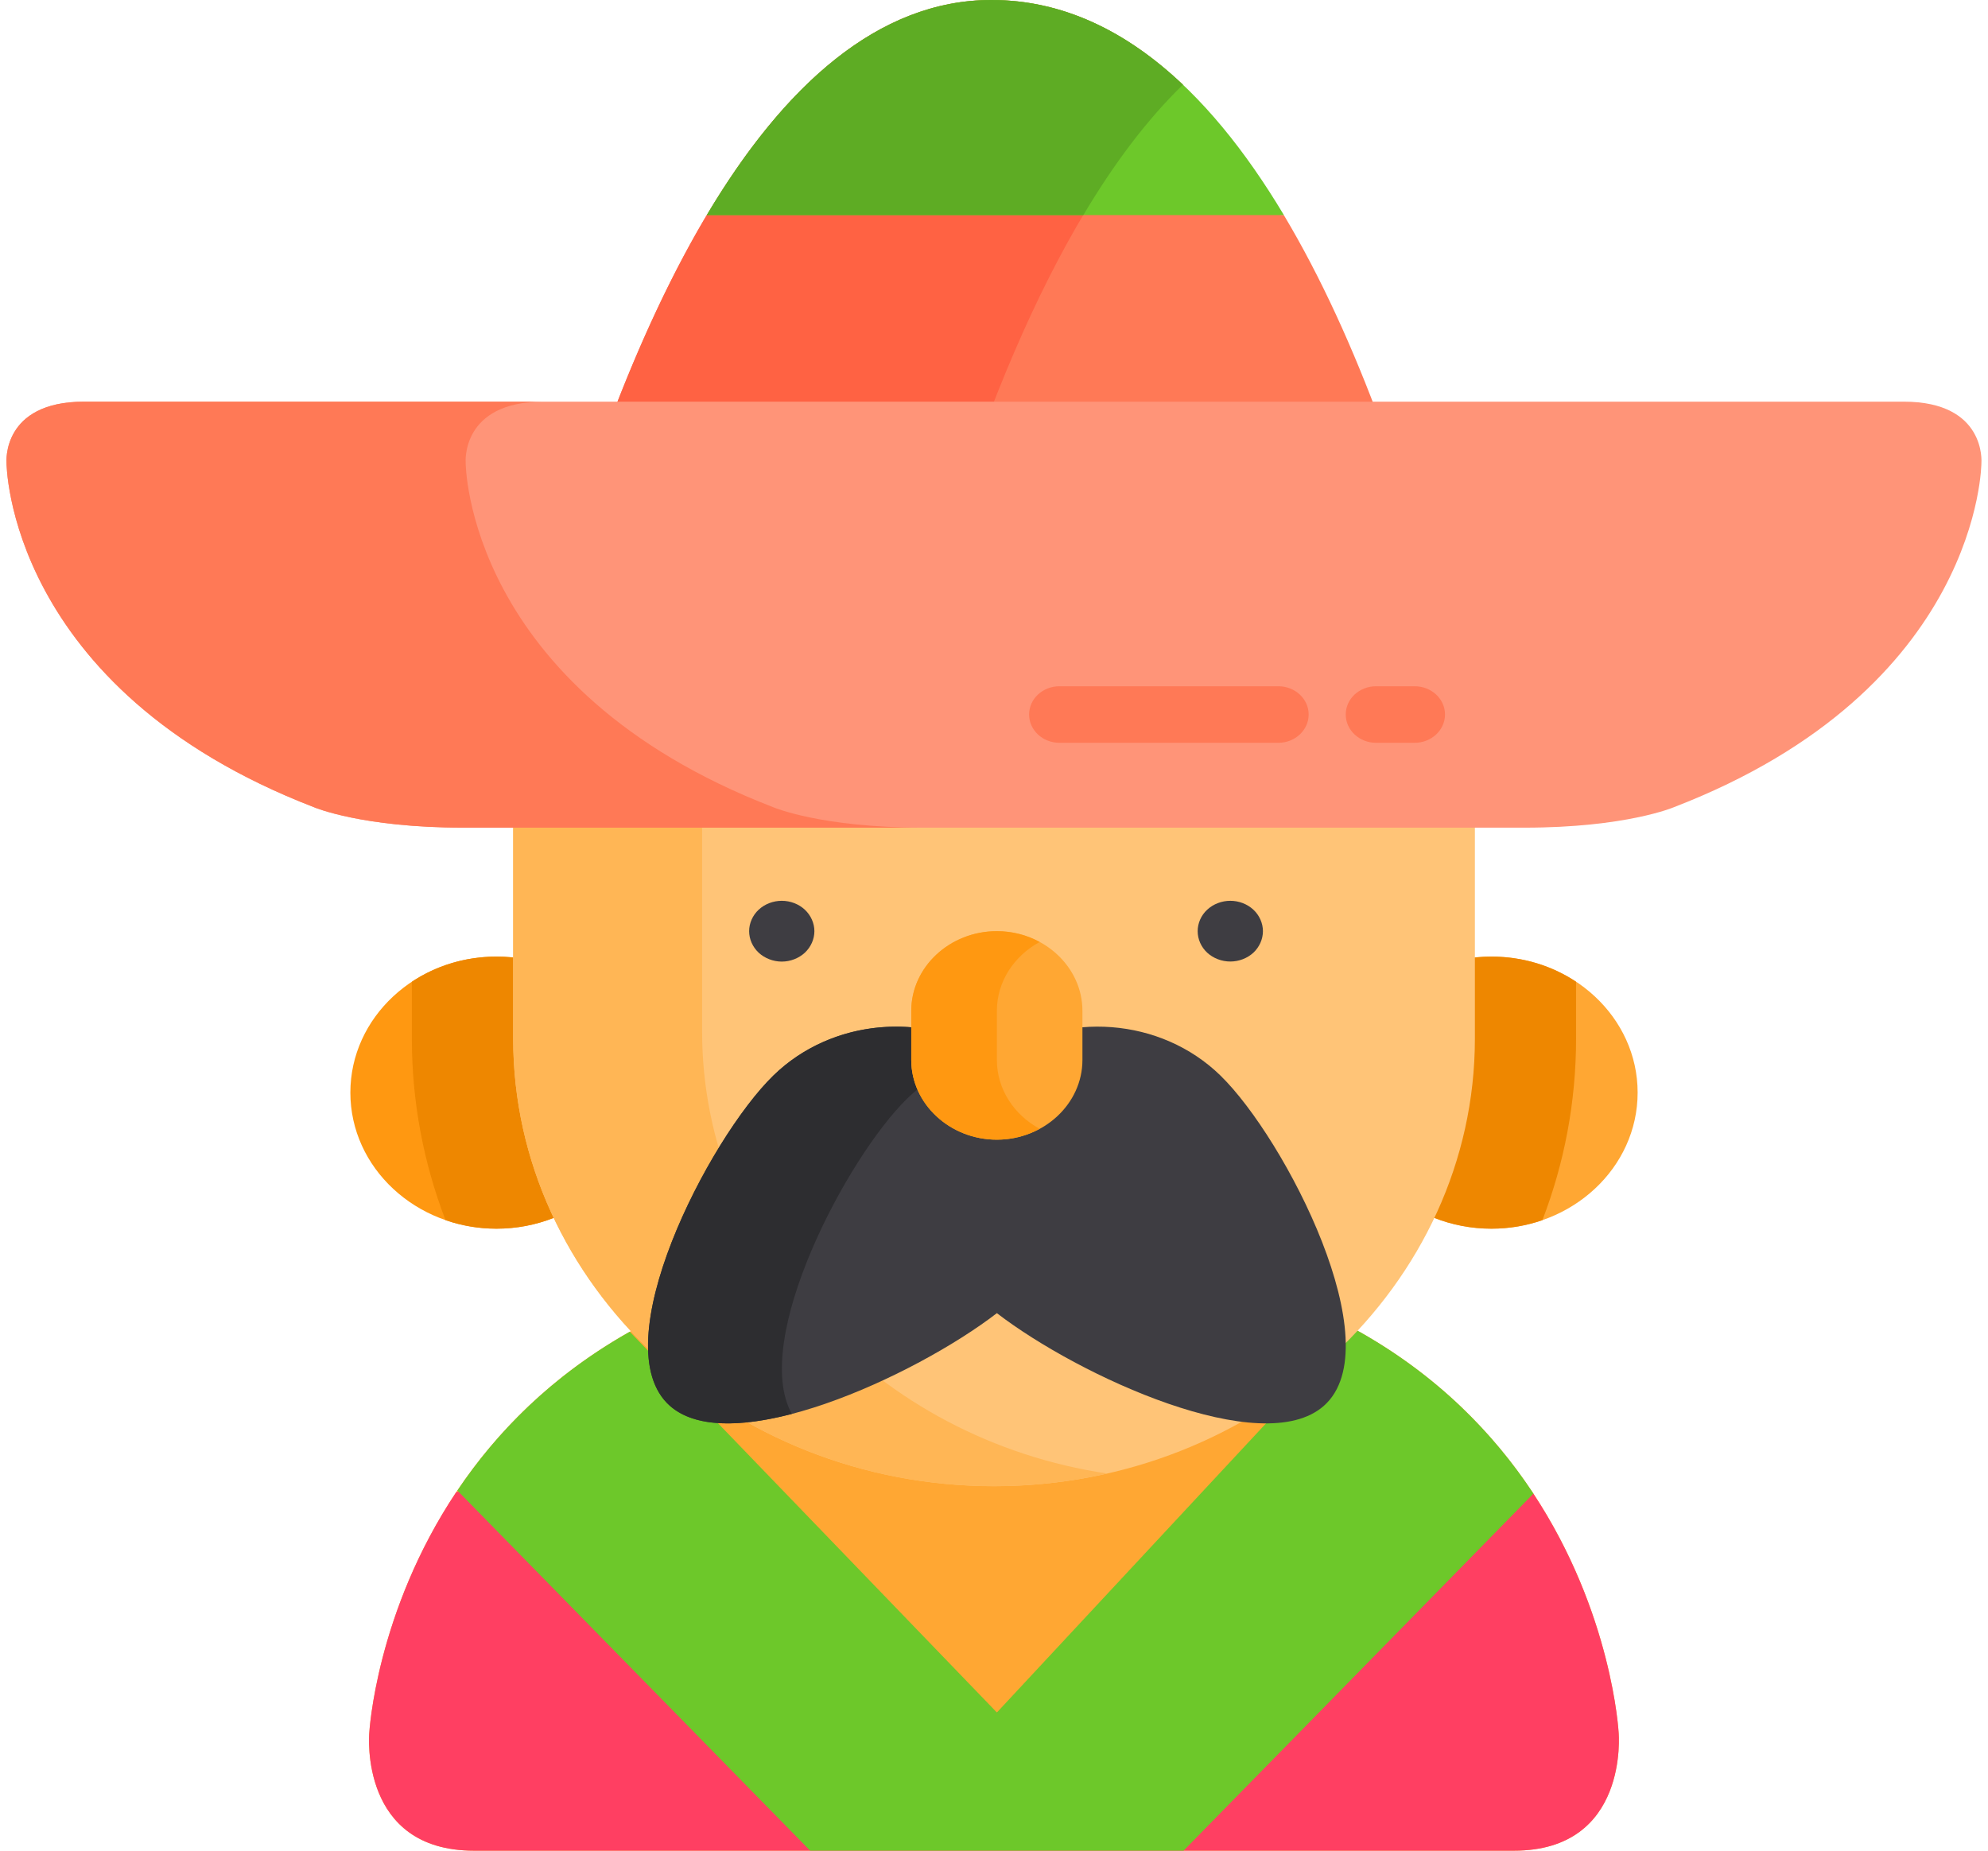
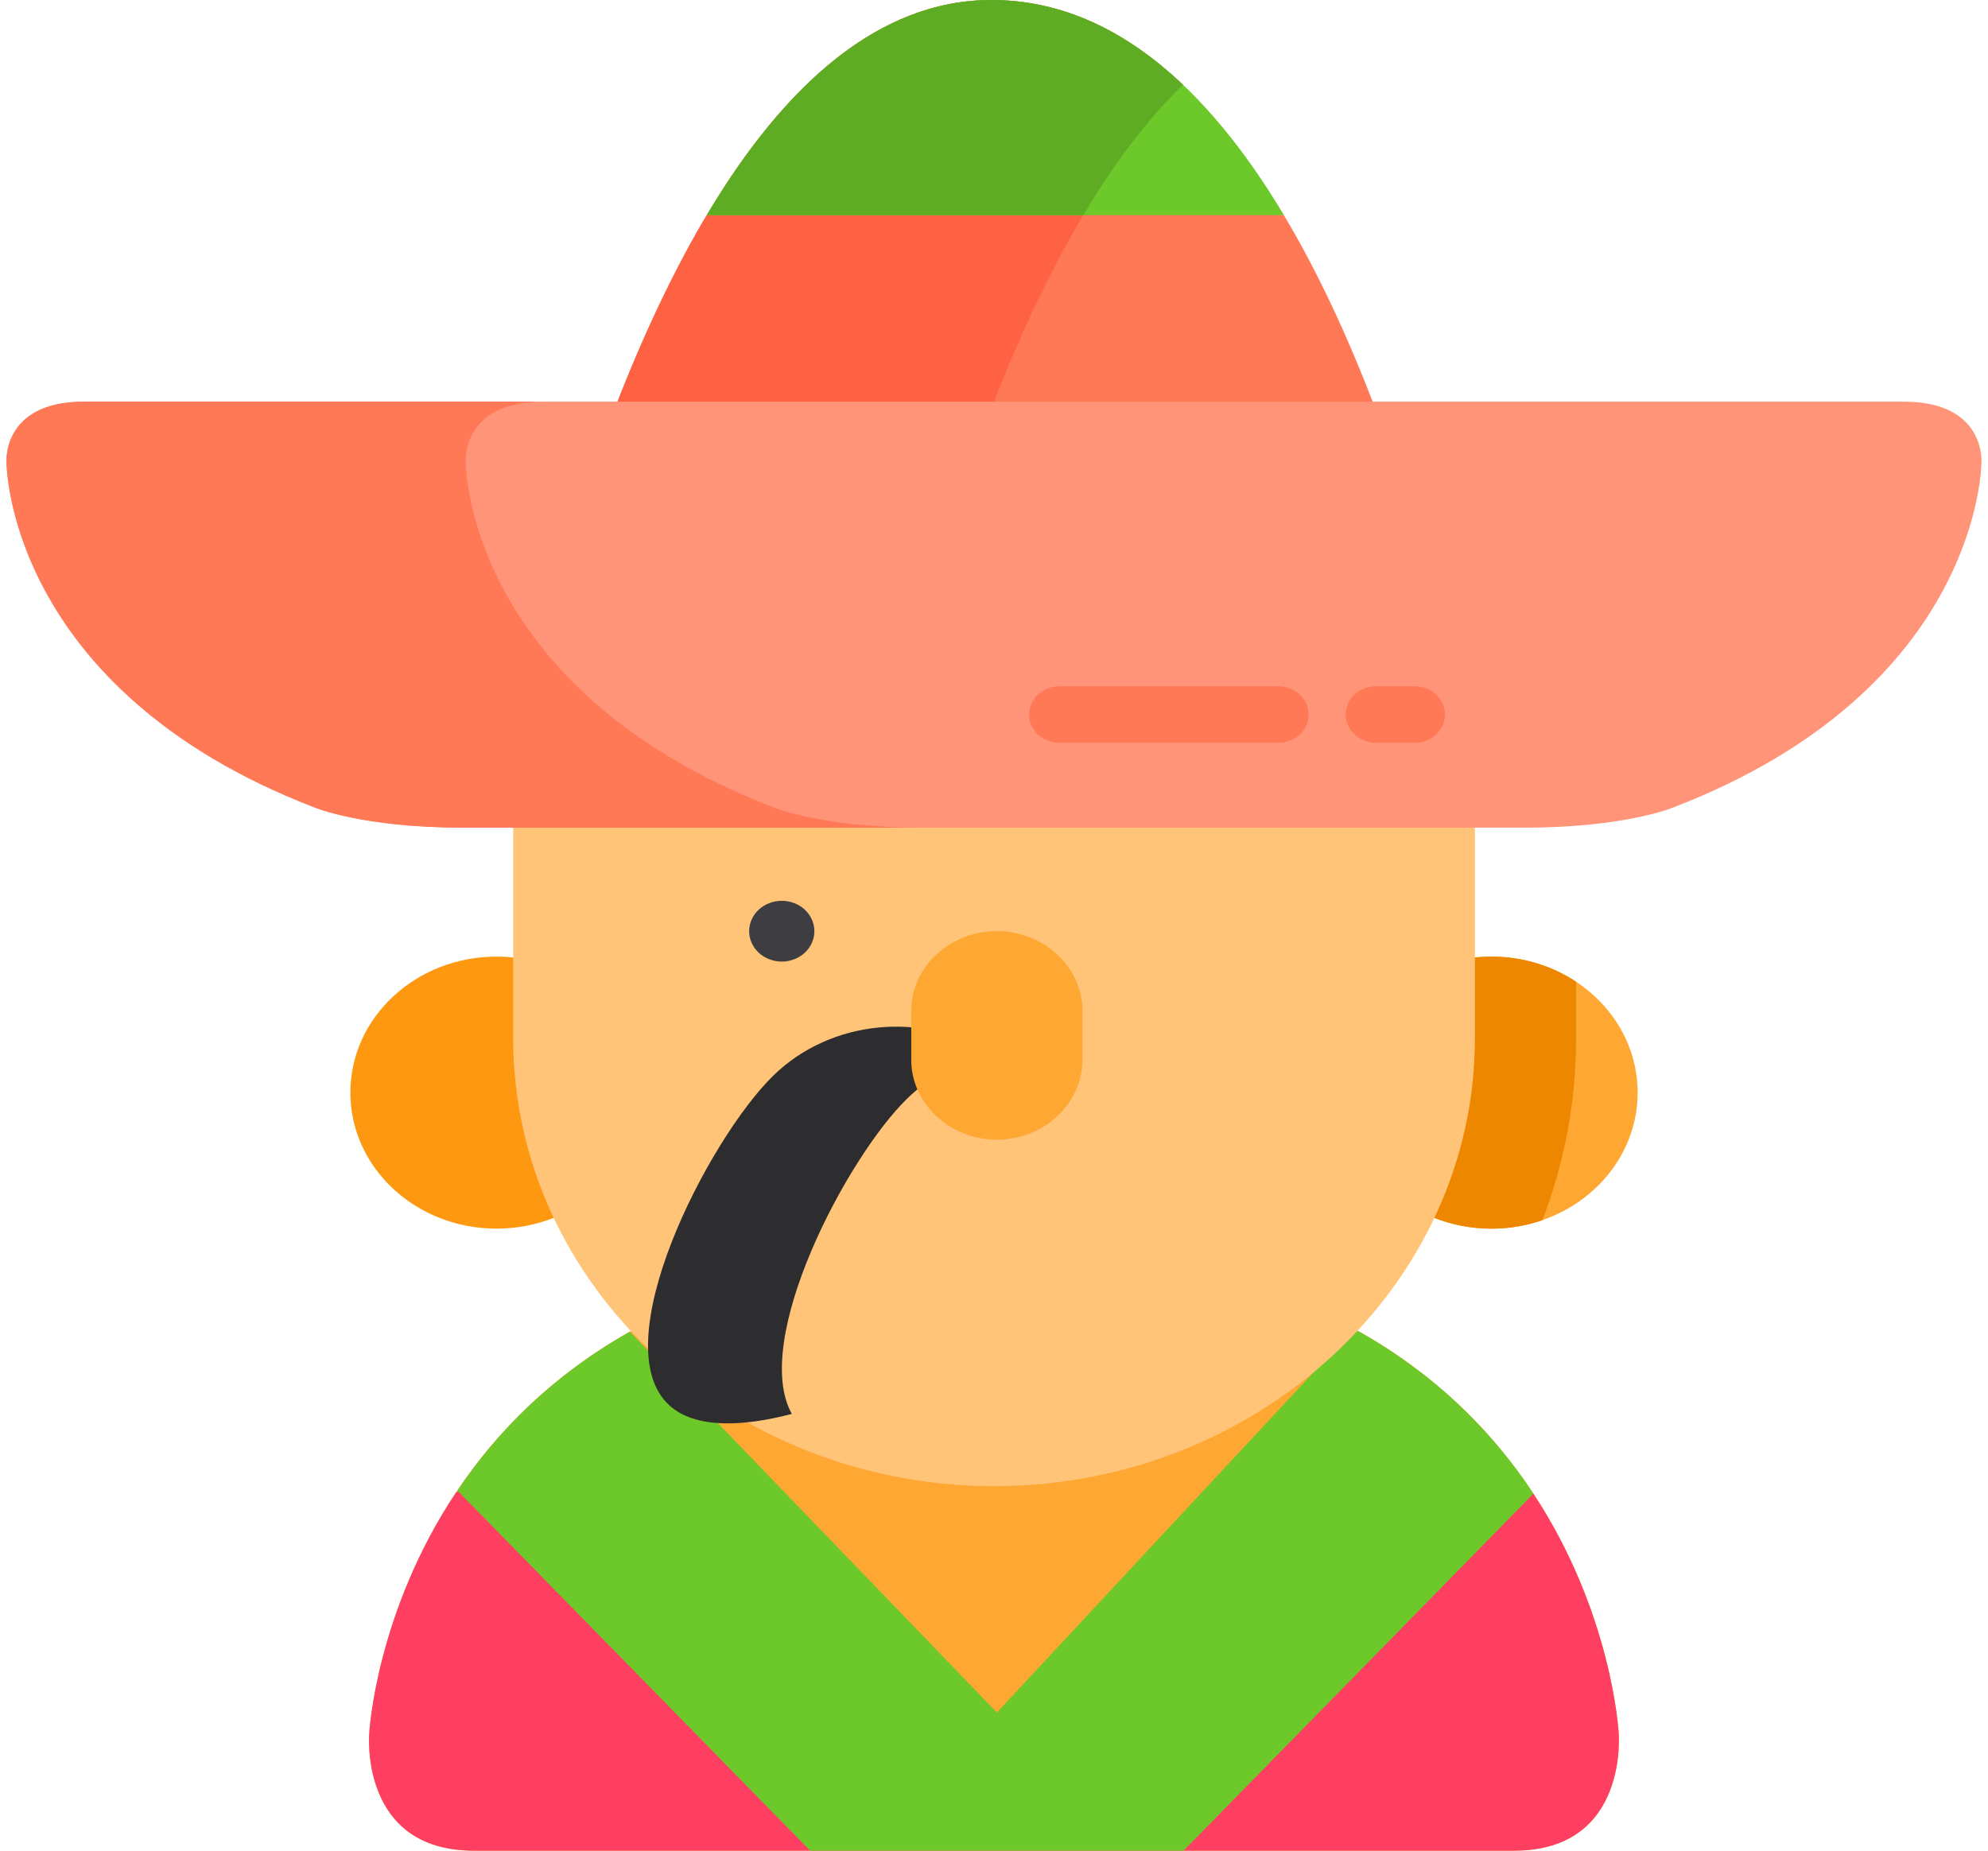
<svg xmlns="http://www.w3.org/2000/svg" width="29" height="27" viewBox="0 0 29 27" fill="none">
  <g clip-path="url(#clip0_1_2079)">
    <path d="M23.612 25.28C23.612 25.28 23.249 18.209 14.51 18.209C5.771 18.209 5.387 25.281 5.387 25.281C5.384 25.308 5.245 27 6.914 27H22.085C23.767 27 23.612 25.28 23.612 25.28Z" fill="#FFA733" />
    <path d="M23.612 25.28C23.612 25.28 23.522 23.543 22.368 21.791C21.949 21.837 14.541 24.984 14.541 24.984C14.541 24.984 7.254 21.58 6.655 21.769C5.482 23.529 5.387 25.281 5.387 25.281C5.384 25.308 5.245 27 6.914 27H22.085C23.767 27 23.612 25.28 23.612 25.28Z" fill="#FF3F62" />
    <path d="M11.818 27H17.265L22.369 21.791C21.797 20.923 20.965 20.052 19.753 19.386L14.542 24.984L9.187 19.429C8.036 20.078 7.232 20.912 6.672 21.746L11.818 27Z" fill="#6DC82A" />
    <path d="M7.243 17.925C8.421 17.925 9.375 17.037 9.375 15.94C9.375 14.844 8.421 13.956 7.243 13.956C6.066 13.956 5.111 14.844 5.111 15.94C5.111 17.037 6.066 17.925 7.243 17.925Z" fill="#FF9811" />
    <path d="M21.757 17.925C22.934 17.925 23.889 17.037 23.889 15.94C23.889 14.844 22.934 13.956 21.757 13.956C20.579 13.956 19.625 14.844 19.625 15.94C19.625 17.037 20.579 17.925 21.757 17.925Z" fill="#FFA733" />
-     <path d="M7.242 13.956C6.782 13.956 6.356 14.092 6.008 14.323V15.152C6.008 16.081 6.181 16.973 6.499 17.801C6.73 17.882 6.981 17.926 7.242 17.926C8.42 17.926 9.374 17.037 9.374 15.941C9.374 14.845 8.42 13.956 7.242 13.956Z" fill="#EE8700" />
    <path d="M21.757 13.956C22.217 13.956 22.643 14.092 22.991 14.323V15.152C22.991 16.081 22.818 16.973 22.5 17.801C22.269 17.882 22.018 17.926 21.757 17.926C20.579 17.926 19.625 17.037 19.625 15.941C19.625 14.845 20.579 13.956 21.757 13.956Z" fill="#EE8700" />
    <path d="M14.501 5.488C10.643 5.488 7.486 8.426 7.486 12.018V15.152C7.486 18.744 10.643 21.682 14.501 21.682C18.358 21.682 21.515 18.744 21.515 15.152V12.018C21.515 8.426 18.358 5.488 14.501 5.488Z" fill="#FFC477" />
-     <path d="M10.242 15.049V11.915C10.242 8.853 12.537 6.266 15.604 5.569C15.244 5.516 14.876 5.488 14.501 5.488C10.643 5.488 7.486 8.427 7.486 12.018V15.152C7.486 18.744 10.643 21.683 14.501 21.683C15.069 21.683 15.623 21.618 16.153 21.498C12.815 21.001 10.242 18.291 10.242 15.049Z" fill="#FFB655" />
-     <path d="M17.805 15.693C16.934 14.842 15.532 14.747 14.542 15.427C13.552 14.747 12.151 14.842 11.28 15.693C10.335 16.615 8.781 19.629 9.771 20.509C10.668 21.306 13.342 20.081 14.542 19.158C15.743 20.081 18.417 21.306 19.313 20.509C20.304 19.629 18.75 16.615 17.805 15.693Z" fill="#3E3D42" />
    <path d="M13.232 16.029C13.578 15.691 14.008 15.473 14.463 15.375C13.479 14.753 12.128 14.865 11.28 15.693C10.335 16.615 8.781 19.629 9.771 20.509C10.14 20.837 10.808 20.822 11.551 20.628C10.95 19.55 12.354 16.886 13.232 16.029Z" fill="#2D2D30" />
    <path d="M14.542 13.585C13.855 13.585 13.293 14.108 13.293 14.747V15.464C13.293 16.103 13.855 16.627 14.542 16.627C15.228 16.627 15.79 16.103 15.79 15.464V14.747C15.79 14.108 15.228 13.585 14.542 13.585Z" fill="#FFA733" />
-     <path d="M14.542 15.464V14.747C14.542 14.32 14.794 13.945 15.166 13.743C14.982 13.643 14.769 13.585 14.542 13.585C13.855 13.585 13.293 14.108 13.293 14.748V15.464C13.293 16.103 13.855 16.627 14.542 16.627C14.769 16.627 14.982 16.568 15.166 16.468C14.794 16.267 14.542 15.892 14.542 15.464Z" fill="#FF9811" />
    <path d="M11.404 14.029C11.279 14.029 11.156 13.981 11.067 13.899C10.979 13.816 10.928 13.702 10.928 13.585C10.928 13.469 10.979 13.354 11.067 13.272C11.156 13.189 11.279 13.142 11.404 13.142C11.53 13.142 11.652 13.189 11.741 13.272C11.829 13.355 11.88 13.469 11.88 13.585C11.88 13.702 11.829 13.816 11.741 13.899C11.652 13.981 11.53 14.029 11.404 14.029Z" fill="#3E3D42" />
-     <path d="M17.947 14.028C17.822 14.028 17.699 13.981 17.61 13.899C17.521 13.816 17.471 13.702 17.471 13.585C17.471 13.469 17.521 13.354 17.61 13.272C17.699 13.189 17.822 13.142 17.947 13.142C18.073 13.142 18.195 13.189 18.284 13.272C18.372 13.354 18.423 13.469 18.423 13.585C18.423 13.702 18.372 13.816 18.284 13.899C18.195 13.981 18.073 14.028 17.947 14.028Z" fill="#3E3D42" />
    <path d="M18.728 3.138L14.567 2.753L10.31 3.138C9.234 4.945 8.403 7.318 7.801 9.672H21.198C20.62 7.318 19.809 4.945 18.728 3.138Z" fill="#FF7956" />
    <path d="M14.461 0C11.204 0 9.027 4.878 7.801 9.672H13.293C14.142 6.349 15.449 2.987 17.255 1.236C16.437 0.46 15.509 0 14.461 0Z" fill="#FF6243" />
    <path d="M10.31 3.138H18.729C17.609 1.264 16.2 0 14.463 0C12.804 0 11.426 1.264 10.31 3.138Z" fill="#6DC82A" />
    <path d="M17.256 1.236C17.256 1.236 17.255 1.235 17.255 1.235C16.438 0.46 15.51 0 14.463 0C12.804 0 11.426 1.264 10.311 3.138H15.803C16.245 2.395 16.729 1.747 17.256 1.236Z" fill="#5EAC24" />
    <path d="M27.772 5.86H1.226C0.022 5.86 0.095 6.749 0.095 6.749C0.095 6.749 0.094 10.046 4.581 11.777C4.581 11.777 5.277 12.075 6.762 12.075H22.236C23.721 12.075 24.417 11.777 24.417 11.777C28.905 10.046 28.904 6.749 28.904 6.749C28.904 6.749 28.976 5.86 27.772 5.86Z" fill="#FF9478" />
    <path d="M6.793 6.749C6.793 6.749 6.721 5.86 7.924 5.86H1.226C0.022 5.86 0.095 6.749 0.095 6.749C0.095 6.749 0.094 10.046 4.581 11.777C4.581 11.777 5.277 12.075 6.762 12.075H13.46C11.976 12.075 11.28 11.777 11.28 11.777C6.792 10.046 6.793 6.749 6.793 6.749Z" fill="#FF7956" />
    <path d="M20.636 10.837H20.074C19.829 10.837 19.631 10.652 19.631 10.424C19.631 10.196 19.829 10.012 20.074 10.012H20.636C20.881 10.012 21.079 10.196 21.079 10.424C21.079 10.652 20.881 10.837 20.636 10.837Z" fill="#FF7956" />
    <path d="M18.647 10.837H15.455C15.21 10.837 15.012 10.652 15.012 10.424C15.012 10.196 15.21 10.012 15.455 10.012H18.647C18.892 10.012 19.09 10.196 19.09 10.424C19.09 10.652 18.892 10.837 18.647 10.837Z" fill="#FF7956" />
  </g>
  <defs>
    <clipPath id="clip0_1_2079">
      <rect width="29" height="27" fill="white" />
    </clipPath>
  </defs>
</svg>